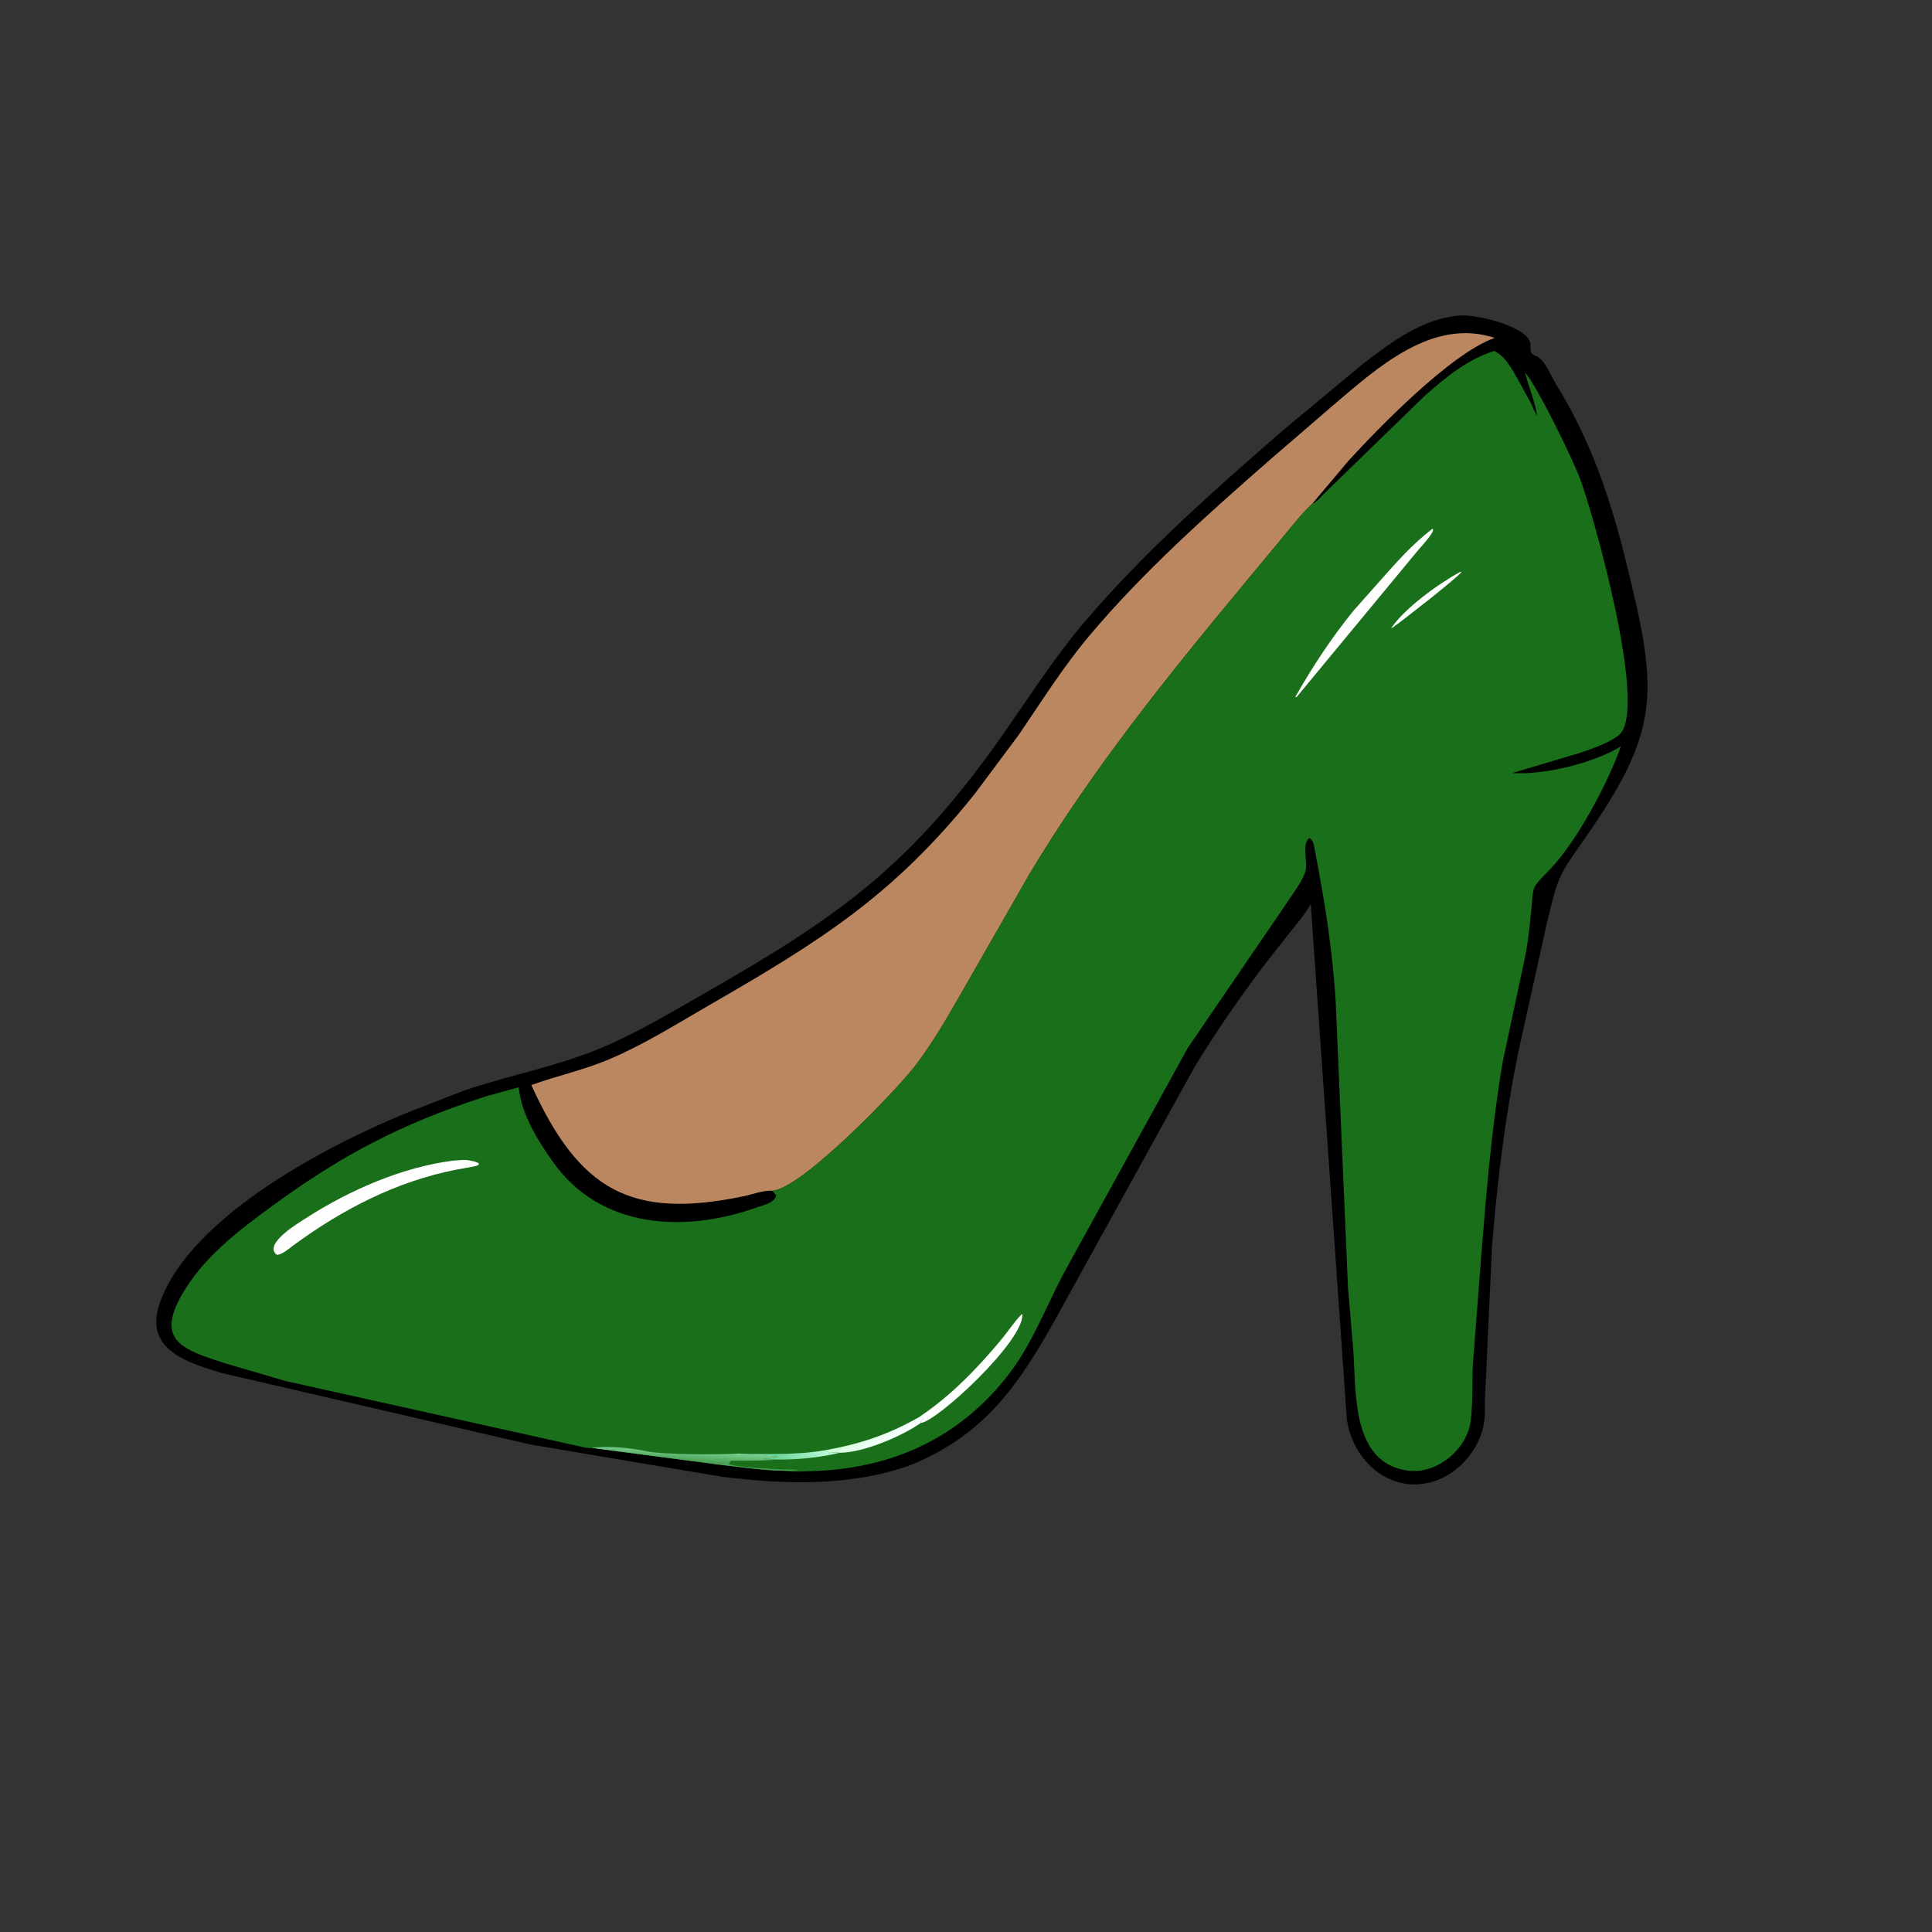
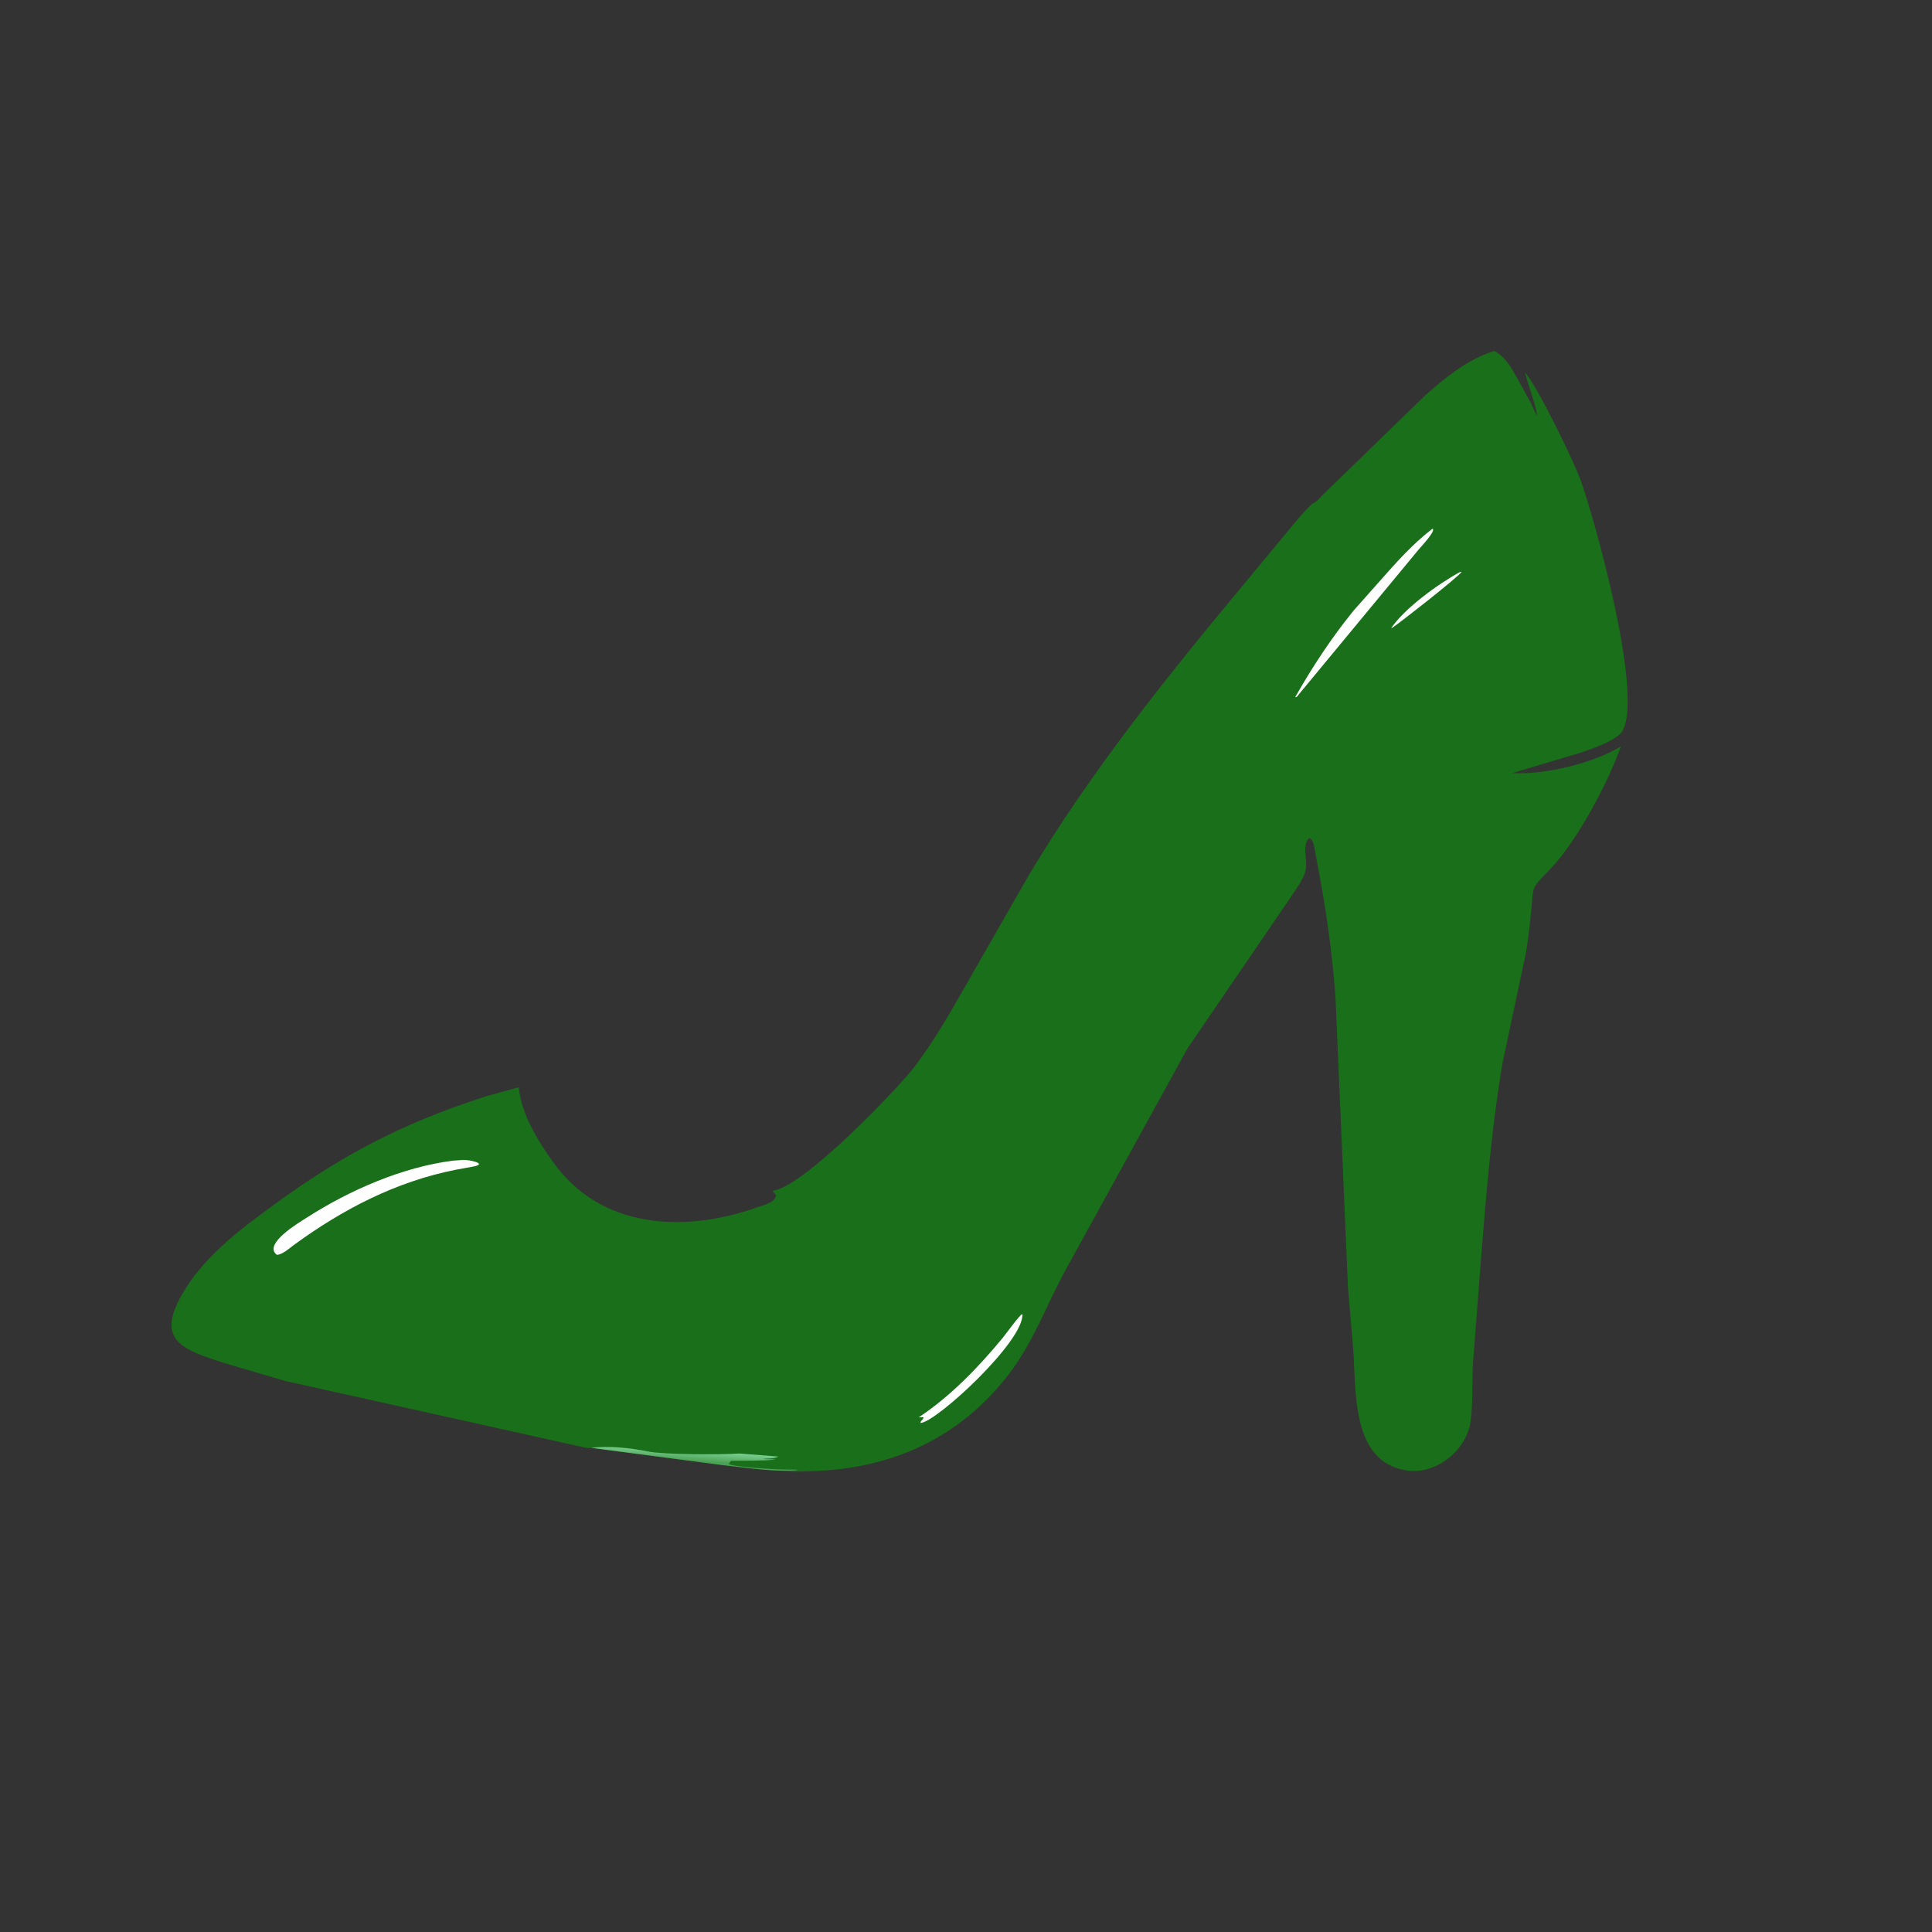
<svg xmlns="http://www.w3.org/2000/svg" version="1.1" style="display: block;" viewBox="0 0 2048 2048" width="640" height="640">
  <rect x="0" y="0" width="2048" height="2048" fill="#333333" stroke="none" />
  <defs>
    <linearGradient id="Gradient1" gradientUnits="userSpaceOnUse" x1="839.673" y1="1555.3" x2="863.327" y2="1526.7">
      <stop class="stop0" offset="0" stop-opacity="1" stop-color="rgb(112,215,158)" />
      <stop class="stop1" offset="1" stop-opacity="1" stop-color="rgb(190,252,218)" />
    </linearGradient>
    <linearGradient id="Gradient2" gradientUnits="userSpaceOnUse" x1="922.533" y1="1511.73" x2="933.669" y2="1530.61">
      <stop class="stop0" offset="0" stop-opacity="1" stop-color="rgb(203,255,210)" />
      <stop class="stop1" offset="1" stop-opacity="1" stop-color="rgb(248,255,255)" />
    </linearGradient>
    <linearGradient id="Gradient3" gradientUnits="userSpaceOnUse" x1="739.959" y1="1549.42" x2="740.659" y2="1537.88">
      <stop class="stop0" offset="0" stop-opacity="1" stop-color="rgb(74,160,83)" />
      <stop class="stop1" offset="1" stop-opacity="1" stop-color="rgb(124,209,147)" />
    </linearGradient>
  </defs>
-   <path transform="translate(0,0)" fill="rgb(0,0,0)" d="M 1547.84 334.422 C 1565.07 333.252 1616.11 345.229 1621.78 362.434 C 1623.88 368.809 1619.19 374.354 1628.65 377.637 C 1637.33 380.651 1644.41 399.192 1649.15 406.828 C 1686.16 466.414 1707.34 528.672 1723.99 596.731 C 1756.1 728.017 1762.05 769.701 1685.51 880.773 C 1652.13 929.226 1652.65 924.055 1639.21 980.88 L 1608.96 1117.5 C 1595.48 1184.81 1587.12 1252.31 1581.64 1320.7 L 1574.01 1484.83 C 1573.98 1491.96 1574.38 1499.41 1573.34 1506.47 L 1573.1 1508 C 1568.72 1537.77 1543.16 1566.09 1513.43 1571.97 L 1512 1572.24 C 1469.02 1580.69 1432.9 1545.31 1427.66 1503.77 L 1389.45 958.257 C 1383.36 969.129 1375.4 978.448 1367.59 988.089 L 1341.2 1021.69 C 1314.29 1057.05 1289.5 1093.06 1266.32 1130.98 L 1119.45 1397.22 C 1079.91 1468.19 1043.26 1521.91 963.545 1553.68 C 900 1575.97 831.071 1573.47 765.188 1565.41 L 562 1531.19 L 235.06 1455.45 C 196.467 1443.92 152.352 1429.6 169.386 1381.24 C 201.901 1288.92 349.277 1213.11 431.857 1179.41 L 490.953 1156.36 C 539.622 1139.76 591.693 1130.3 639 1110.17 C 676.49 1094.22 712.615 1072.52 747.976 1052.31 C 891.195 970.441 966.784 916.613 1064.98 776 C 1093.14 735.667 1119.71 694.071 1151.85 656.682 C 1215.41 582.737 1288.2 518.618 1361.64 454.796 L 1444.15 386.202 C 1475.14 362.52 1507.55 337.487 1547.84 334.422 z" />
-   <path transform="translate(0,0)" fill="rgb(187,135,97)" d="M 818.679 1262.3 C 809.596 1261.46 796.785 1266.32 787.719 1268.2 C 668.885 1292.75 614.106 1262.02 563.207 1150.19 C 590.54 1140.37 618.857 1134.26 645.715 1122.91 C 682.382 1107.42 717.656 1085.22 752.105 1065.35 C 869.095 997.876 947.004 949.424 1033.23 841.565 L 1079.75 779.205 C 1104.13 743.579 1126.79 707.123 1154.67 673.994 C 1212.16 605.674 1279.72 545.537 1346.78 486.885 L 1412.5 430.218 C 1459.3 390.477 1518.09 336.235 1584.53 358.213 C 1538.63 373.909 1461.14 453.755 1429.52 488.361 L 1391.4 533.597 C 1380.5 543.822 1370.97 556.043 1361.43 567.535 L 1318.91 618.85 C 1237.53 716.722 1156.5 817.502 1091.04 926.987 L 1021.74 1048.05 C 1005.58 1076.17 989.41 1104.75 969.635 1130.51 C 950.352 1155.63 850.347 1259.78 818.679 1262.3 z" />
  <path transform="translate(0,0)" fill="rgb(26,112,26)" d="M 1391.4 533.597 L 1392.46 533.297 C 1395.7 531.956 1399.08 527.792 1401.5 525.284 L 1509.52 420.315 C 1532.21 400.14 1554.83 381.366 1584.05 371.955 C 1596.3 378.481 1602.72 391.052 1609.3 402.75 L 1622.92 427.41 C 1624.89 431.295 1626.82 437.312 1629.49 440.634 C 1626.78 424.525 1620.39 410.394 1616.67 394.705 C 1632.07 414.14 1665.94 484.365 1674.47 506.249 C 1687.34 539.257 1748.2 752.754 1716.28 778.97 C 1705.35 787.943 1687.85 793.533 1674.61 798.138 L 1603 819.472 C 1637.98 821.532 1689.23 808.833 1718.13 791.282 C 1704.84 829.149 1671.67 892.169 1642.45 922.167 C 1622.22 942.924 1625.91 938.266 1622.91 967.555 C 1621.29 983.434 1619.73 999.33 1616.51 1014.98 L 1592.74 1126.7 C 1581.25 1194.79 1575.6 1263.51 1570.07 1332.29 L 1561.43 1444.85 C 1560.29 1465.15 1561.51 1485.99 1558.99 1506.14 C 1555.03 1537.78 1520.43 1565.18 1488.5 1558.26 L 1487.04 1557.96 C 1430.68 1545.85 1438.1 1469.59 1434.12 1425.93 L 1428.92 1364.65 L 1415.75 1058.74 C 1412.69 1014.47 1406.7 970.545 1398.56 926.942 L 1393.46 899.343 C 1392.38 894.042 1392.27 891.459 1388 888.222 C 1379.01 895.946 1387.28 913.887 1383.53 924.5 L 1383.14 925.653 C 1379.83 934.609 1373.12 943.514 1367.87 951.551 L 1259.12 1110.79 L 1127.83 1349.34 C 1108.76 1385.08 1094.78 1423.41 1070.04 1455.84 C 1017.65 1524.52 945.014 1557.42 858.599 1559.52 C 849.904 1559.74 840.398 1560.54 831.787 1559.07 C 809.26 1558.77 787.275 1555.34 764.926 1552.93 L 626.504 1534.75 L 625.626 1535.01 C 622.466 1535.29 617.252 1533.65 613.961 1533.12 L 303 1464.03 L 237.998 1444.97 C 194.035 1430.81 164.994 1421.28 192.64 1372.7 C 215.401 1332.7 253.046 1304.35 289.5 1277.71 C 363.127 1223.92 426.042 1190.98 514.691 1162.27 L 549.855 1152.57 C 552.74 1181.3 569.814 1208.61 586.199 1231.73 C 636.717 1303.01 725.745 1307.13 802.25 1279.93 C 808.602 1277.68 821.528 1275.05 822.832 1267 L 818.679 1262.3 C 850.347 1259.78 950.352 1155.63 969.635 1130.51 C 989.41 1104.75 1005.58 1076.17 1021.74 1048.05 L 1091.04 926.987 C 1156.5 817.502 1237.53 716.722 1318.91 618.85 L 1361.43 567.535 C 1370.97 556.043 1380.5 543.822 1391.4 533.597 z" />
  <path transform="translate(0,0)" fill="rgb(254,254,254)" d="M 1547.45 606.5 L 1549.41 606.241 C 1544.3 612.998 1482.92 660.89 1476.5 665.022 L 1474.62 665.941 C 1488.65 645.098 1524.17 619.144 1547.45 606.5 z" />
-   <path transform="translate(0,0)" fill="url(#Gradient1)" d="M 874.359 1537.34 C 876.916 1538.33 877.634 1538.01 879 1540.51 L 880.25 1540.01 C 883.019 1539.21 887.544 1539.6 890.36 1539.98 C 868.68 1545.19 844.562 1547.53 822.231 1547.15 C 817.685 1546.64 813.092 1547.14 808.51 1546.5 C 813.695 1545.87 820.399 1546.69 825.005 1544 L 783.82 1541.45 C 813.846 1540.9 844.706 1542.62 874.359 1537.34 z" />
-   <path transform="translate(0,0)" fill="url(#Gradient2)" d="M 874.359 1537.34 C 911.33 1530.88 941.457 1520.77 973.928 1502.4 C 975.74 1502.29 977.216 1502.09 979 1502.5 C 978.604 1505.68 975.18 1506.03 975.975 1508.44 C 956.895 1522.07 915.162 1540.02 890.36 1539.98 C 887.544 1539.6 883.019 1539.21 880.25 1540.01 L 879 1540.51 C 877.634 1538.01 876.916 1538.33 874.359 1537.34 z" />
  <path transform="translate(0,0)" fill="rgb(254,254,254)" d="M 973.928 1502.4 C 1007.84 1479.9 1037.26 1449.32 1063.07 1418 C 1066.11 1414.31 1081.23 1393.24 1083.73 1393.01 C 1086.11 1421.02 993.506 1506.83 975.975 1508.44 C 975.18 1506.03 978.604 1505.68 979 1502.5 C 977.216 1502.09 975.74 1502.29 973.928 1502.4 z" />
  <path transform="translate(0,0)" fill="url(#Gradient3)" d="M 626.504 1534.75 C 644.585 1532.42 668.358 1534.82 686.188 1538.52 C 703.178 1542.04 763.318 1542.16 783.82 1540.79 L 825.005 1544 C 820.399 1546.69 813.695 1545.87 808.51 1546.5 C 813.092 1547.14 817.685 1546.64 822.231 1547.16 C 806.585 1548.81 790.431 1548.23 774.713 1548.46 L 772.5 1552 C 779.338 1555.4 829.692 1558.3 838 1557.76 L 845.5 1558 C 844.226 1559.32 834.403 1558.7 831.787 1559.06 C 809.26 1558.77 787.275 1555.34 764.926 1552.93 L 626.504 1534.75 z" />
  <path transform="translate(0,0)" fill="rgb(254,254,254)" d="M 1518.39 560.5 C 1523.07 561.881 1505.75 580.18 1503.35 583.114 L 1374.5 738.877 L 1372.98 738.943 C 1391.39 706.535 1411.4 676.189 1434.91 647.194 L 1462.71 615.861 C 1480.57 595.707 1497 577.049 1518.39 560.5 z" />
  <path transform="translate(0,0)" fill="rgb(254,254,254)" d="M 480.007 1230.37 L 491.5 1229.53 C 497.415 1229.42 517.539 1233.47 501.875 1236.57 L 483 1240.02 C 419.575 1252.6 363.3 1281.87 311.31 1319.88 C 306.79 1323.26 299.129 1330.04 293.5 1330.18 C 278.222 1318.72 317.614 1295.6 325.21 1290.73 C 370.514 1261.64 426.454 1237.2 480.007 1230.37 z" />
</svg>